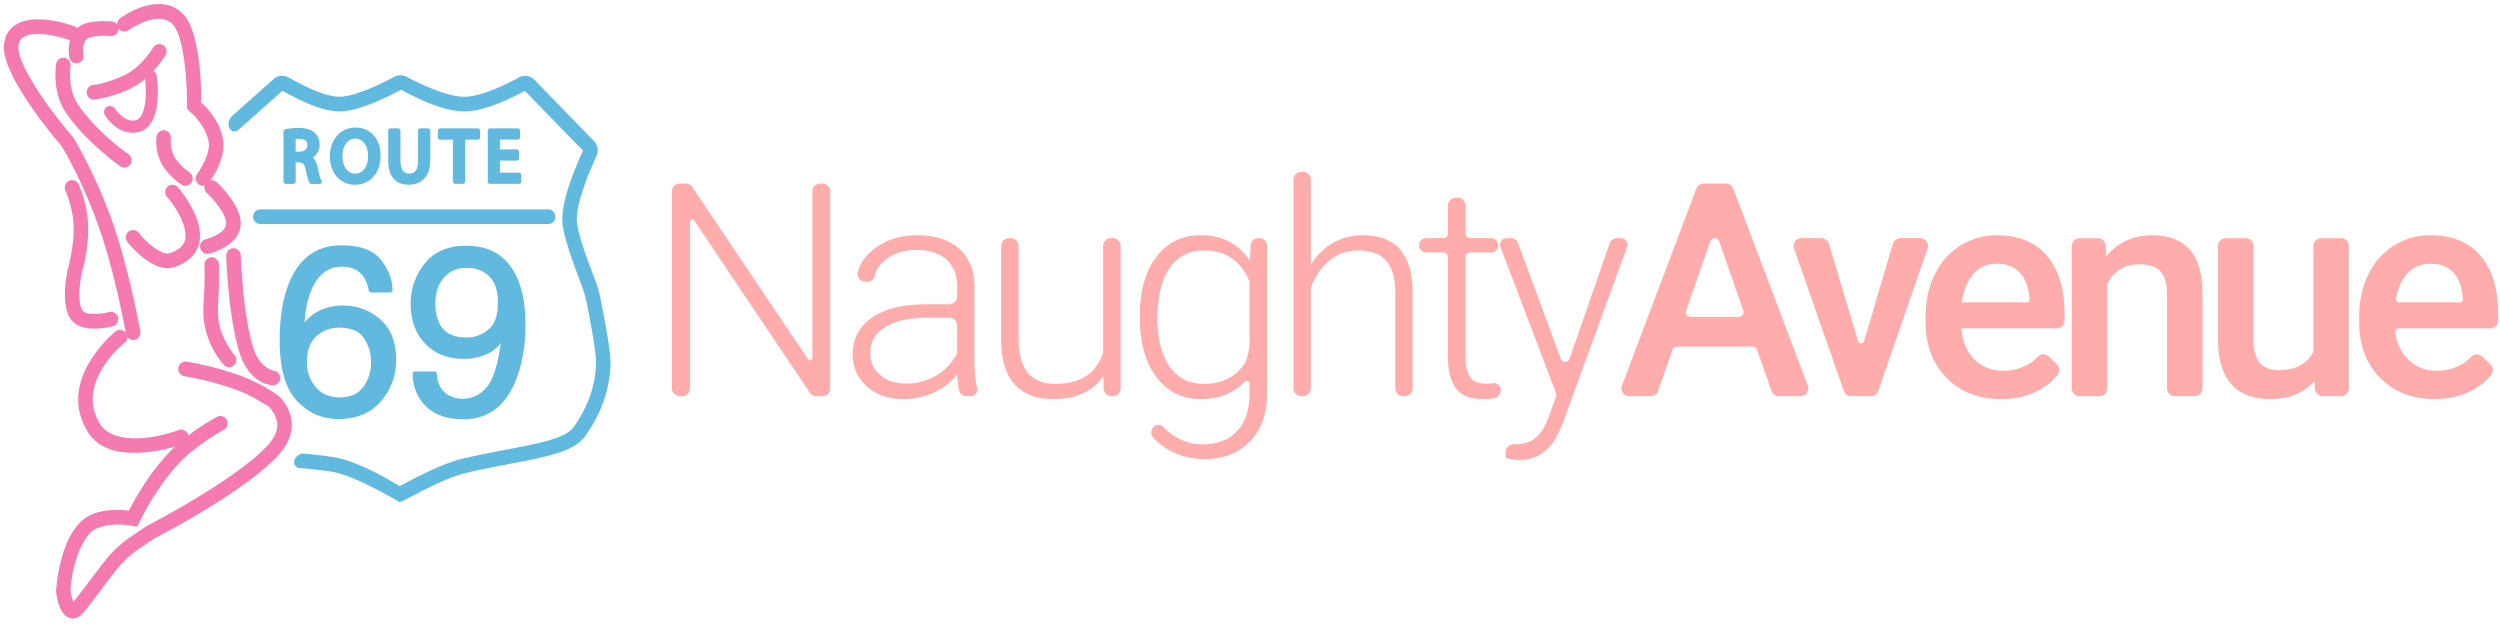
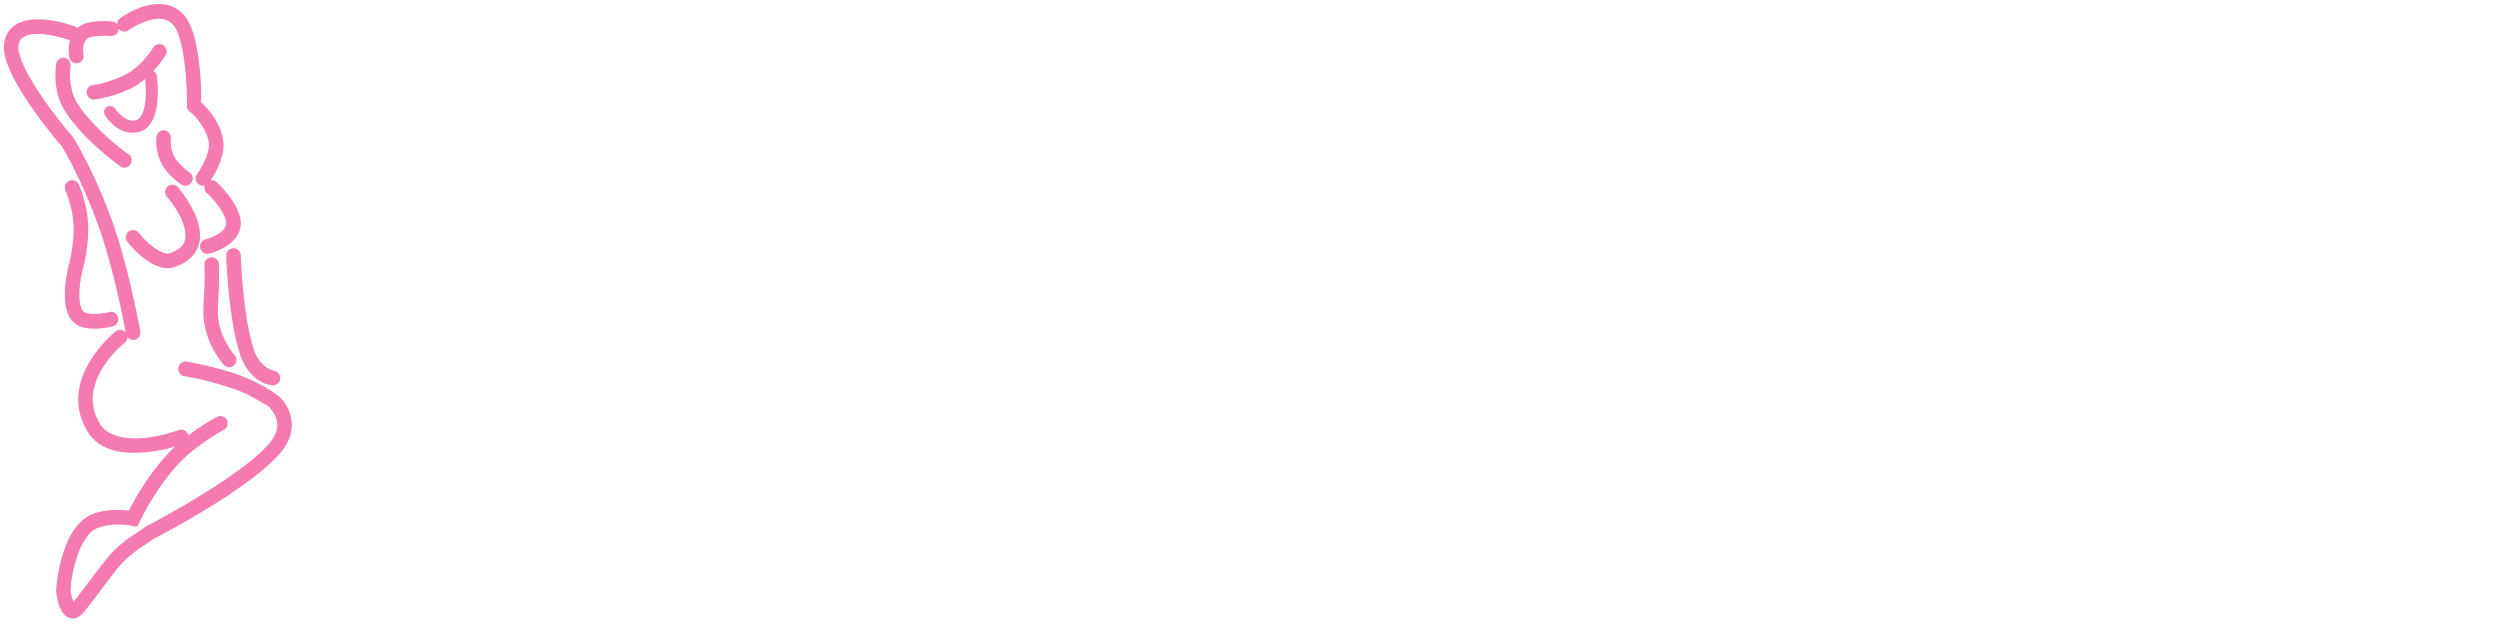
<svg xmlns="http://www.w3.org/2000/svg" width="160" height="40" viewBox="0 0 160 40">
  <g fill="none" fill-rule="evenodd">
-     <path fill="#FFA3A3" fill-opacity=".9" d="M52.63 25.353h-.383a.5.5 0 0 1-.415-.22l-7.399-11.014a.15.15 0 0 0-.274.083v10.651a.5.5 0 0 1-.5.5H43.5a.5.5 0 0 1-.5-.5V12.248a.5.5 0 0 1 .5-.5h.392a.5.5 0 0 1 .415.22l7.408 11.024a.15.15 0 0 0 .275-.084v-10.66a.5.5 0 0 1 .5-.5h.14a.5.5 0 0 1 .5.5v12.605a.5.5 0 0 1-.5.5zm8.746-.394a2.972 2.972 0 0 1-.03-.157 8.059 8.059 0 0 1-.083-.86 3.9 3.9 0 0 1-1.5 1.182 4.593 4.593 0 0 1-1.93.416c-.972 0-1.758-.27-2.36-.813-.6-.542-.901-1.227-.901-2.056 0-.984.41-1.763 1.229-2.336.819-.573 1.96-.86 3.424-.86h1.528a.5.5 0 0 0 .5-.5v-.649c0-.722-.222-1.29-.668-1.705-.445-.415-1.095-.622-1.948-.622-.779 0-1.424.2-1.935.598-.315.247-.533.523-.654.831a1.48 1.48 0 0 0-.057.205.5.5 0 0 1-.494.4l-.122-.001a.497.497 0 0 1-.482-.603c.014-.063.03-.119.045-.167.166-.489.499-.93.998-1.323.748-.59 1.667-.883 2.757-.883 1.127 0 2.017.281 2.668.845.65.564.986 1.35 1.004 2.36v4.784c0 .73.057 1.323.172 1.779a.426.426 0 0 1-.413.53h-.26a.5.5 0 0 1-.488-.395zm-3.412-.41c.747 0 1.416-.18 2.004-.541.424-.26.764-.583 1.021-.968.101-.15.264-.343.264-.48v-1.725a.5.5 0 0 0-.5-.5h-1.5c-1.115.013-1.987.217-2.616.612-.63.396-.944.94-.944 1.631 0 .567.21 1.037.63 1.411.421.374.968.56 1.64.56zm12.656-.476c-.673.978-1.748 1.467-3.224 1.467-1.078 0-1.897-.313-2.458-.939-.56-.626-.847-1.553-.86-2.78v-6.079a.5.5 0 0 1 .5-.5h.112a.5.5 0 0 1 .5.5v5.939c0 1.925.78 2.887 2.337 2.887 1.62 0 2.644-.67 3.074-2.009v-6.817a.5.5 0 0 1 .5-.5h.121a.5.5 0 0 1 .5.5v9.111a.5.5 0 0 1-.5.5h-.09a.5.5 0 0 1-.5-.492l-.012-.788zm2.33-3.869c0-1.582.35-2.836 1.051-3.76.7-.926 1.652-1.388 2.855-1.388 1.377 0 2.423.548 3.14 1.644l.037-.977a.5.5 0 0 1 .5-.48h.065a.5.5 0 0 1 .5.5v9.405c0 1.302-.364 2.333-1.093 3.093-.729.76-1.716 1.14-2.962 1.14a4.5 4.5 0 0 1-2.014-.472 4.136 4.136 0 0 1-1.108-.78 2.594 2.594 0 0 1-.116-.125.5.5 0 0 1 .01-.67l.018-.018a.419.419 0 0 1 .61-.003l.073.075c.71.7 1.527 1.049 2.452 1.049.934 0 1.663-.276 2.187-.827.523-.551.794-1.316.813-2.294v-.753a.186.186 0 0 0-.323-.127l-.025.027c-.692.718-1.62 1.077-2.783 1.077-1.171 0-2.112-.467-2.822-1.401-.71-.935-1.065-2.196-1.065-3.785v-.15zm1.13.197c0 1.29.259 2.306.776 3.05.517.745 1.246 1.117 2.187 1.117 1.18 0 2.066-.453 2.655-1.36.098-.151.27-.93.27-1.149v-4.041c-.262-.648-.639-1.142-1.131-1.481-.492-.34-1.084-.51-1.776-.51-.94 0-1.672.37-2.196 1.108-.523.738-.785 1.827-.785 3.266zm9.815-3.448a3.948 3.948 0 0 1 1.411-1.402c.574-.33 1.2-.495 1.879-.495 1.084 0 1.89.305 2.42.915.53.61.797 1.527.804 2.748v6.134a.5.5 0 0 1-.5.5h-.112a.5.5 0 0 1-.5-.5V18.71c-.007-.903-.198-1.576-.575-2.018-.377-.442-.98-.664-1.808-.664-.692 0-1.304.217-1.836.65-.533.433-.927 1.017-1.183 1.752v6.424a.5.5 0 0 1-.5.5h-.112a.5.5 0 0 1-.5-.5V11.5a.5.5 0 0 1 .5-.5h.112a.5.5 0 0 1 .5.5v5.453zm9.9-3.799v1.788a.3.3 0 0 0 .3.3h1.335a.458.458 0 1 1 0 .916h-1.335a.3.3 0 0 0-.3.3v6.438c0 .56.1.978.303 1.252.203.274.54.411 1.014.411a3.227 3.227 0 0 0 .454-.035.425.425 0 0 1 .476.4l.002.03a.5.5 0 0 1-.404.516 3.55 3.55 0 0 1-.356.057c-.13.009-.268.013-.415.013-.766 0-1.324-.223-1.672-.668-.35-.445-.524-1.101-.524-1.967v-6.447a.3.3 0 0 0-.3-.3h-1.101a.458.458 0 1 1 0-.916h1.101a.3.3 0 0 0 .3-.3v-1.788a.5.5 0 0 1 .5-.5h.122a.5.5 0 0 1 .5.5zm6.66 9.8l2.561-7.376a.5.5 0 0 1 .473-.336h.247a.422.422 0 0 1 .396.567l-4.106 11.25a.5.5 0 0 1-.01.026l-.219.511c-.554 1.227-1.411 1.84-2.57 1.84-.268 0-.554-.043-.86-.13l-.003-.369a.5.5 0 0 1 .548-.502l.026.002c.548 0 .992-.135 1.331-.406.34-.271.628-.737.865-1.397l.431-1.19a.5.5 0 0 0-.002-.348l-3.53-9.281a.422.422 0 0 1 .395-.573h.264a.5.5 0 0 1 .469.327l2.73 7.391a.3.3 0 0 0 .564-.005zm11.71-.769h-4.844a.3.3 0 0 0-.283.202l-.916 2.63a.5.5 0 0 1-.472.336h-1.38a.5.5 0 0 1-.467-.676l4.762-12.606a.5.5 0 0 1 .468-.323h1.43a.5.5 0 0 1 .467.323l4.77 12.605a.5.5 0 0 1-.467.677h-1.389a.5.5 0 0 1-.471-.334l-.924-2.633a.3.3 0 0 0-.284-.2zm-3.971-1.906h3.098a.3.3 0 0 0 .283-.399l-1.549-4.434a.3.3 0 0 0-.566 0l-1.55 4.434a.3.3 0 0 0 .284.4zm11.107 1.552l1.844-6.23a.5.5 0 0 1 .479-.359h1.27a.5.5 0 0 1 .472.664l-3.158 9.111a.5.5 0 0 1-.472.336h-1.261a.5.5 0 0 1-.472-.335l-3.183-9.11a.5.5 0 0 1 .472-.666h1.279a.5.5 0 0 1 .478.357l1.869 6.233a.2.2 0 0 0 .383 0zm8.775 3.71c-1.439 0-2.605-.454-3.5-1.36-.893-.907-1.34-2.114-1.34-3.621v-.28c0-1.01.195-1.912.584-2.706.39-.794.936-1.413 1.64-1.855a4.336 4.336 0 0 1 2.355-.663c1.377 0 2.44.439 3.191 1.317.75.879 1.126 2.121 1.126 3.729v.415a.5.5 0 0 1-.5.5h-6.107c.069.835.348 1.496.837 1.981.489.486 1.104.73 1.845.73.73 0 1.366-.208 1.906-.623.083-.063.184-.156.302-.276a.5.5 0 0 1 .702-.012l.519.495a.5.5 0 0 1 .032.69 4.386 4.386 0 0 1-.635.623 4.34 4.34 0 0 1-.681.415c-.676.334-1.435.5-2.276.5zm-.27-8.663c-.624 0-1.127.218-1.51.654-.383.436-.627 1.043-.733 1.822h4.158a.168.168 0 0 0 .168-.168c-.05-.76-.252-1.335-.607-1.724-.355-.39-.847-.584-1.477-.584zm6.955-1.164l.039.697c.747-.904 1.728-1.355 2.943-1.355 2.106 0 3.177 1.205 3.215 3.616v6.181a.5.5 0 0 1-.5.5h-1.271a.5.5 0 0 1-.5-.5v-6.05c0-.642-.139-1.117-.416-1.425-.277-.309-.73-.463-1.36-.463-.915 0-1.597.414-2.046 1.243v6.695a.5.5 0 0 1-.5.5h-1.27a.5.5 0 0 1-.5-.5v-9.11a.5.5 0 0 1 .5-.5h1.166a.5.5 0 0 1 .5.471zm13.368 8.649c-.666.785-1.613 1.177-2.84 1.177-1.097 0-1.927-.32-2.49-.962-.564-.642-.846-1.57-.846-2.785v-6.05a.5.5 0 0 1 .5-.5h1.27a.5.5 0 0 1 .5.5v6.022c0 1.283.533 1.925 1.598 1.925 1.103 0 1.847-.396 2.234-1.187v-6.76a.5.5 0 0 1 .5-.5h1.27a.5.5 0 0 1 .5.5v9.11a.5.5 0 0 1-.5.5h-1.167a.5.5 0 0 1-.5-.471l-.029-.52zm7.695 1.177c-1.439 0-2.605-.453-3.5-1.36-.893-.906-1.34-2.113-1.34-3.62v-.28c0-1.01.195-1.912.584-2.706.39-.794.936-1.413 1.64-1.855a4.336 4.336 0 0 1 2.355-.663c1.377 0 2.44.439 3.191 1.317.75.879 1.126 2.121 1.126 3.729v.415a.5.5 0 0 1-.5.5h-5.88a.2.2 0 0 0-.198.227c.02.15.04.266.058.35.13.568.38 1.036.75 1.404.489.486 1.104.73 1.845.73.738 0 1.379-.212 1.922-.635.08-.062.174-.15.286-.263a.5.5 0 0 1 .703-.012l.524.5a.5.5 0 0 1 .037.683c-.16.19-.296.334-.41.433a4.256 4.256 0 0 1-.917.606c-.676.334-1.435.5-2.276.5zm-.27-8.662c-.624 0-1.127.218-1.51.654-.289.329-.499.755-.63 1.278-.019.075-.04.177-.063.308a.2.2 0 0 0 .197.236h3.878a.2.2 0 0 0 .2-.212 4.748 4.748 0 0 0-.028-.333c-.085-.576-.274-1.025-.568-1.347-.355-.39-.847-.584-1.477-.584z" />
    <path fill="#F47AB0" fill-rule="nonzero" d="M7.59 1.83c0 .016 0 .034-.002.051a.464.464 0 0 1-.503.427c-.581-.05-1.296.012-1.484.158-.282.22-.32.692-.254 1.025a.468.468 0 0 1-.456.56.466.466 0 0 1-.456-.378A2.526 2.526 0 0 1 4.48 2.58c-1.081-.39-2.404-.57-2.978-.207-.19.12-.29.295-.32.565-.112 1.036 1.643 3.69 3.51 5.862.156.244.542.935.93 1.714a32.55 32.55 0 0 1 1.663 3.945c.167.486.33 1.01.49 1.567a53.67 53.67 0 0 1 .877 3.544 61.025 61.025 0 0 1 .327 1.636.472.472 0 0 1-.458.552.463.463 0 0 1-.373-.189.468.468 0 0 1-.177.379 6.379 6.379 0 0 0-1.436 1.658c-.71 1.184-.829 2.38-.13 3.533.723 1.19 3.038 1.109 5.03.385a.465.465 0 0 1 .616.353 14.19 14.19 0 0 1 1.834-1.197.463.463 0 0 1 .63.194.472.472 0 0 1-.19.633 14.32 14.32 0 0 0-1.952 1.308 8.84 8.84 0 0 0-.998.92 12.3 12.3 0 0 0-.724.87 17.055 17.055 0 0 0-1.589 2.538 9.124 9.124 0 0 0-.121.245l-.12.259-.11.056-.275-.052c-.96-.176-2.154-.074-2.654.447-.834.867-1.236 2.66-1.266 3.741.036.22.111.49.183.67.192-.22.451-.556.963-1.237.958-1.275 1.356-1.776 1.705-2.103.378-.354.658-.582.967-.79l1.04-.703c.13-.067.892-.476 1.378-.747a54.482 54.482 0 0 0 2.896-1.726c.78-.5 1.477-.986 2.072-1.447a11.686 11.686 0 0 0 1.397-1.24c.447-.481.654-.952.624-1.402a1.54 1.54 0 0 0-.288-.776c-.108-.157-.157-.208-.225-.309-.005 0-.756-.458-1.234-.7a8.652 8.652 0 0 0-.928-.406 20.33 20.33 0 0 0-3.272-.849.47.47 0 0 1-.38-.54.47.47 0 0 1 .533-.388c.905.15 2.236.457 3.433.892.92.335 1.808.844 2.342 1.219.421.318.888.97.945 1.782.051.727-.244 1.44-.872 2.117-.964 1.037-2.623 2.236-4.71 3.502a53.935 53.935 0 0 1-3.227 1.812l-1.008.685a6.7 6.7 0 0 0-.852.702c-.298.276-.707.795-1.596 1.98-.7.931-.972 1.28-1.187 1.492-.177.175-.367.254-.557.254a.688.688 0 0 1-.219-.035c-.472-.163-.725-.795-.849-1.664.008-.346.092-1.061.254-1.76.26-1.122.671-2.057 1.27-2.68.704-.732 1.885-.903 3.138-.765.604-1.187 1.435-2.486 2.44-3.581.158-.174.331-.346.516-.517-.798.232-1.713.4-2.612.4-1.369 0-2.413-.41-2.984-1.35-1.048-1.729-.667-3.504.595-5.163.257-.338.532-.644.808-.912a5.77 5.77 0 0 1 .381-.346.462.462 0 0 1 .653.08 61.07 61.07 0 0 0-.442-2.146c-.36-1.6-.763-3.107-1.2-4.38-.783-2.28-1.893-4.503-2.462-5.41a26.504 26.504 0 0 1-.757-.919 29.776 29.776 0 0 1-1.295-1.757C.783 5.039.164 3.704.257 2.838c.06-.55.32-.986.752-1.26.37-.233.848-.339 1.412-.339.826 0 1.68.207 2.35.45a.465.465 0 0 1 .171.11c.029-.026.06-.052.09-.076.343-.267.923-.372 1.615-.371.198 0 .38.01.517.022a.46.46 0 0 1 .334.188.47.47 0 0 1 .194-.393C8.308.715 9.258.26 10.182.26c.638 0 1.188.23 1.617.733.46.537.757 1.561.93 2.928.117.918.163 1.863.134 2.616.725.68 1.31 1.543 1.424 2.503.1.823-.303 1.751-.81 2.497a.451.451 0 0 1 .385.12c.232.212.558.56.846.95.457.62.72 1.21.7 1.735-.024.625-.409 1.112-1.028 1.476a3.796 3.796 0 0 1-1.007.415.466.466 0 0 1-.556-.35.467.467 0 0 1 .335-.561c.18-.048.431-.136.683-.27.396-.211.633-.463.644-.746.017-.469-.585-1.342-1.246-1.96a.47.47 0 0 1-.134-.47.46.46 0 0 1-.384-.078.47.47 0 0 1-.102-.653c.43-.598.816-1.462.753-1.99-.098-.81-.811-1.718-1.231-2.018l-.17-.189v-.176c.018-2.078-.278-4.475-.87-5.167-.28-.327-.672-.444-1.156-.386-.34.04-.708.165-1.08.348a4.68 4.68 0 0 0-.626.364.463.463 0 0 1-.644-.102zm1.176 3.603a5.455 5.455 0 0 1-.664.35 7.91 7.91 0 0 1-1.368.456 7.1 7.1 0 0 1-.67.131c-.025.003-.025.003-.056.004a.468.468 0 0 1-.461-.41.473.473 0 0 1 .412-.527c.32 0 1.578-.34 2.318-.802a4.12 4.12 0 0 0 .749-.614 6.156 6.156 0 0 0 .775-.973.464.464 0 0 1 .638-.157.47.47 0 0 1 .154.646 7.102 7.102 0 0 1-.782 1.013.39.39 0 0 1 .225.304 7.14 7.14 0 0 1 .023 1.747c-.118.997-.484 1.67-1.18 1.847a1.562 1.562 0 0 1-.38.047c-.787 0-1.391-.533-1.775-1.114a.39.39 0 0 1 .108-.536.382.382 0 0 1 .53.106c.126.172.185.245.342.39.321.297.658.44.987.355.569-.143.74-1.443.595-2.644a4.59 4.59 0 0 1-.52.38zM4.05 3.694h.03a.47.47 0 0 1 .435.53c-.096.612-.023 1.683.427 2.384.81 1.263 2.351 2.625 3.29 3.268a.472.472 0 0 1-.27.852.46.46 0 0 1-.268-.086c-.328-.234-.81-.61-1.36-1.098-.898-.797-1.655-1.619-2.173-2.426-.597-.93-.688-2.128-.569-3.015a.466.466 0 0 1 .458-.409zm6.675 8.246a.464.464 0 0 1 .658.04c.208.242.449.558.705.981.37.611.62 1.217.692 1.788.038.303.025.59-.045.857-.181.692-.707 1.192-1.55 1.483-.144.05-.295.074-.452.074-.54 0-1.114-.288-1.693-.774a6.424 6.424 0 0 1-.883-.902.473.473 0 0 1 .07-.66c.2-.16.493-.128.654.073.605.759 1.523 1.466 2.002 1.301.55-.19.857-.46.954-.833.191-.73-.42-1.93-1.15-2.766a.47.47 0 0 1 .038-.662zm-.253-3.601h.023l.028.003a.47.47 0 0 1 .413.517c-.033.273.013.778.227 1.178.185.347.617.756.966.995a.47.47 0 0 1-.259.859.46.46 0 0 1-.259-.081c-.447-.305-.973-.78-1.267-1.329a3.08 3.08 0 0 1-.331-1.724.467.467 0 0 1 .46-.418zm3.05 8.13l.007-.001.02-.001c.244 0 .448.195.462.446l.007.187a20.862 20.862 0 0 1-.034 1.846l-.004.063c-.016.26-.023.415-.029.582-.013.423.001.755.053 1.034.159.87.66 1.712 1.01 2.099a.47.47 0 0 1-.35.776.454.454 0 0 1-.35-.16 5.601 5.601 0 0 1-1.225-2.544c-.092-.507-.09-.967-.034-1.91a18.578 18.578 0 0 0 .027-1.927.468.468 0 0 1 .44-.49zm1.43-.583c.23 0 .446.21.456.454l.014.331c.013.255.03.538.051.842.062.864.15 1.728.267 2.533.13.893.29 1.66.483 2.26.135.419.328.742.563.983.16.165.332.282.503.36.104.048.179.07.237.08a.468.468 0 0 1-.069.932h-.03l-.036-.004c-.747-.107-1.61-.68-2.051-2.06-.32-.997-.549-2.352-.702-3.905-.094-.956-.149-1.9-.158-2.321a.464.464 0 0 1 .445-.484.06.06 0 0 1 .027 0zM4.42 11.572a.467.467 0 0 1 .616.232c.252.544.543 1.504.598 2.49.056.98-.121 2.127-.293 2.759-.281 1.038-.384 2.313-.06 2.819.181.28 1.048.278 1.725.092a.47.47 0 0 1 .24.907 4.692 4.692 0 0 1-1.2.162c-.704 0-1.251-.194-1.544-.65-.316-.493-.402-1.228-.32-2.116a8.673 8.673 0 0 1 .26-1.449 9.31 9.31 0 0 0 .138-.682c.08-.48.13-.956.135-1.4a5.65 5.65 0 0 0-.008-.387 6.347 6.347 0 0 0-.255-1.41 6.467 6.467 0 0 0-.263-.747.473.473 0 0 1 .23-.62z" />
-     <path fill="#61B9DF" d="M15.255 8.315a.365.365 0 0 1-.588-.155.697.697 0 0 1 .197-.748l2.65-2.354a.821.821 0 0 1 .953-.101c1.452.82 2.555 1.235 3.25 1.235.71 0 1.909-.432 3.528-1.282a.823.823 0 0 1 .763-.001c1.637.853 2.885 1.283 3.699 1.283.797 0 1.982-.415 3.513-1.238a.824.824 0 0 1 .983.153l3.816 3.924a.845.845 0 0 1 .161.939c-.842 1.849-1.267 3.233-1.267 4.105 0 .544.384 1.81 1.15 3.772.156.404.278.82.363 1.243.455 2.252.671 3.657.65 4.234-.063 1.646-.596 3.11-1.571 4.512-.545.785-1.496 1.183-3.786 1.642-.143.029-.441.087-.865.168l-.973.186a49.69 49.69 0 0 0-2.07.438c-.856.2-2.186.791-3.962 1.766l-.275.097-.176-.1c-1.641-.943-2.915-1.534-3.798-1.767-.383-.101-1.194-.205-2.426-.311a.386.386 0 0 1-.324-.532.631.631 0 0 1 .643-.387c1.164.11 1.943.218 2.342.323.94.247 2.217.831 3.748 1.756 1.767-.961 3.098-1.544 4.02-1.76a54.24 54.24 0 0 1 2.104-.445 989.66 989.66 0 0 0 1.832-.353c1.987-.398 2.84-.735 3.206-1.26.873-1.259 1.348-2.558 1.402-4.011.019-.496-.179-1.793-.592-3.872a7.324 7.324 0 0 0-.354-1.22c-.81-2.093-1.216-3.461-1.216-4.121 0-1.018.44-2.483 1.325-4.435l-.191-.197-.716-.735-2.81-2.89C31.95 6.694 30.67 7.13 29.71 7.13c-.987 0-2.347-.46-4.033-1.388-1.772.93-3.069 1.388-3.957 1.388-.87 0-2.065-.436-3.642-1.32l-2.822 2.506zM31.14 22.672a3.532 3.532 0 0 1-1.447.294c-1.045 0-1.878-.329-2.492-.985-.611-.654-.917-1.498-.917-2.521 0-.984.3-1.852.902-2.601.605-.753 1.498-1.13 2.668-1.13 1.583 0 2.682.718 3.283 2.147.329.775.494 1.747.494 2.908 0 1.305-.197 2.466-.59 3.482-.66 1.704-1.788 2.564-3.372 2.564-1.06 0-1.872-.28-2.426-.845-.556-.56-.835-1.267-.835-2.112l.1-.1h1.343l.1.095c.04.703.306 1.18.8 1.441.253.14.543.21.866.21.606 0 1.118-.25 1.548-.76.396-.468.692-1.397.882-2.788a2.43 2.43 0 0 1-.907.7zm-2.797-1.645c.314.381.819.573 1.524.573.505 0 .964-.165 1.382-.5.409-.327.616-.905.616-1.745 0-.755-.187-1.308-.558-1.667-.372-.364-.843-.545-1.422-.545-.625 0-1.114.207-1.474.622-.365.418-.548.977-.548 1.68 0 .668.16 1.195.48 1.582zm-7.859-1.167a3.414 3.414 0 0 1 1.46-.305c.91 0 1.704.292 2.385.876.683.588 1.024 1.463 1.024 2.614a3.96 3.96 0 0 1-.963 2.623c-.642.766-1.563 1.149-2.75 1.149-1.016 0-1.896-.387-2.634-1.16-.738-.774-1.106-2.068-1.106-3.867.001-1.333.164-2.463.487-3.388.63-1.796 1.79-2.702 3.47-2.702 1.21 0 2.062.318 2.55.962.477.628.717 1.282.717 1.956l-.1.1H23.71l-.098-.082c-.076-.405-.197-.72-.36-.941-.3-.418-.755-.627-1.374-.627-.707 0-1.267.327-1.687.987-.39.616-.626 1.478-.7 2.583.278-.333.609-.592.993-.778zm1.275 5.571c.672 0 1.164-.22 1.49-.664.334-.454.5-.99.5-1.61 0-.525-.148-1.022-.45-1.498-.29-.459-.82-.69-1.606-.69a2.11 2.11 0 0 0-1.436.543c-.408.363-.612.905-.612 1.642 0 .648.19 1.19.564 1.627.37.434.885.65 1.55.65zm-5.103-11.093a.463.463 0 0 1-.456-.469c0-.258.203-.469.456-.469h18.431c.253 0 .456.212.456.47a.462.462 0 0 1-.456.468h-18.43zm3.66-3.672l-.097.023.098-.023c.115.504.177.739.224.828l.069.128-.088.148h-.614l-.087-.05-.025-.044c-.06-.104-.122-.325-.23-.813-.076-.357-.18-.46-.451-.472l-.192.001v1.278l-.1.1h-.58l-.1-.1V8.374l.08-.098.07-.015a4.38 4.38 0 0 1 .816-.07c.478 0 .8.094 1.034.308.2.179.31.444.31.742 0 .348-.154.646-.424.84.135.138.23.334.288.585zm-1.167-.961c.334 0 .524-.157.524-.416h.1-.1c0-.271-.165-.402-.537-.406a2.44 2.44 0 0 0-.214.01v.812h.227zm3.608-1.441v-.1c.955 0 1.6.728 1.6 1.795 0 1.16-.707 1.862-1.646 1.862-.941 0-1.6-.747-1.6-1.801 0-1.087.678-1.856 1.646-1.856v.1zm-.023 2.846c.51 0 .82-.476.822-1.132 0-.626-.316-1.106-.817-1.106-.51 0-.821.48-.821 1.139 0 .623.315 1.1.816 1.1zm4.02-2.795l.1-.1h.583l.1.1v1.941c0 .983-.506 1.565-1.376 1.565-.771 0-1.314-.45-1.314-1.547V8.315l.1-.1h.583l.1.1v1.97c0 .547.194.825.546.825.388 0 .579-.26.579-.824v-1.97zm1.373.624l-.1-.1v-.524l.1-.1h2.5l.1.1v.524l-.1.1h-.86v2.73l-.1.1h-.583l-.1-.1v-2.73h-.857zm5.131 2.11l.1.1v.52l-.1.1h-1.94l-.1-.1V8.315l.1-.1h1.87l.1.1v.52l-.1.1h-1.192v.628h1.121l.1.1v.515l-.1.1h-1.121v.772h1.262z" />
  </g>
</svg>